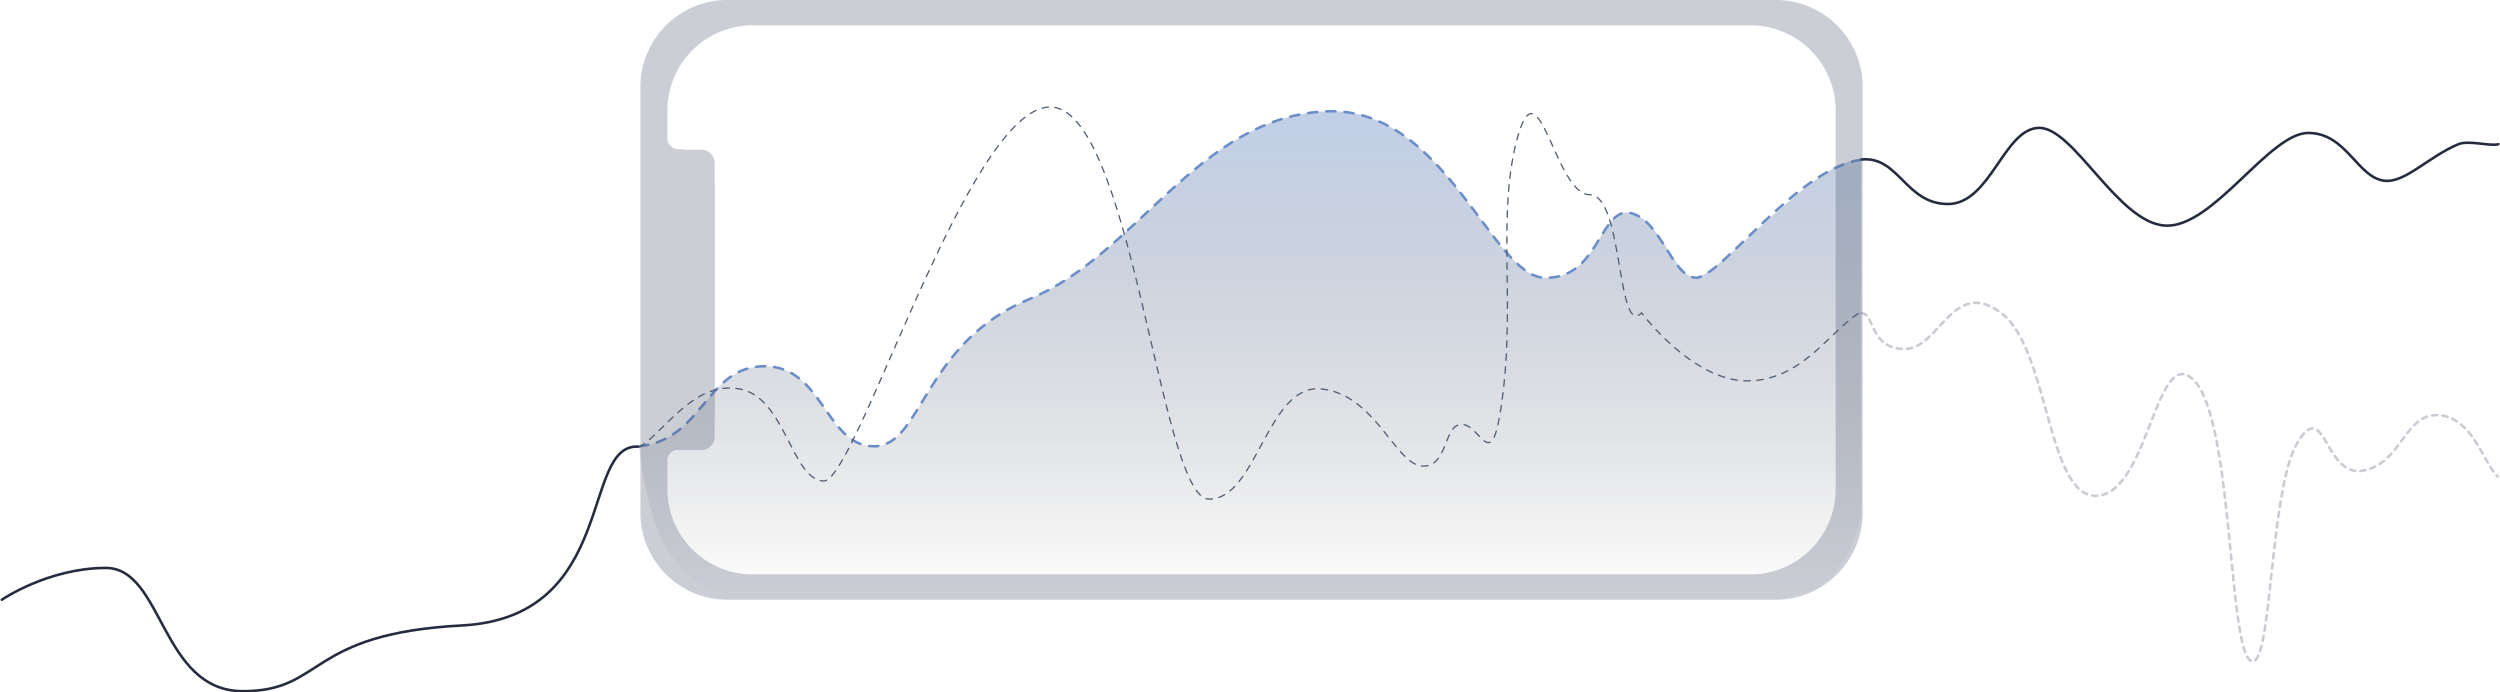
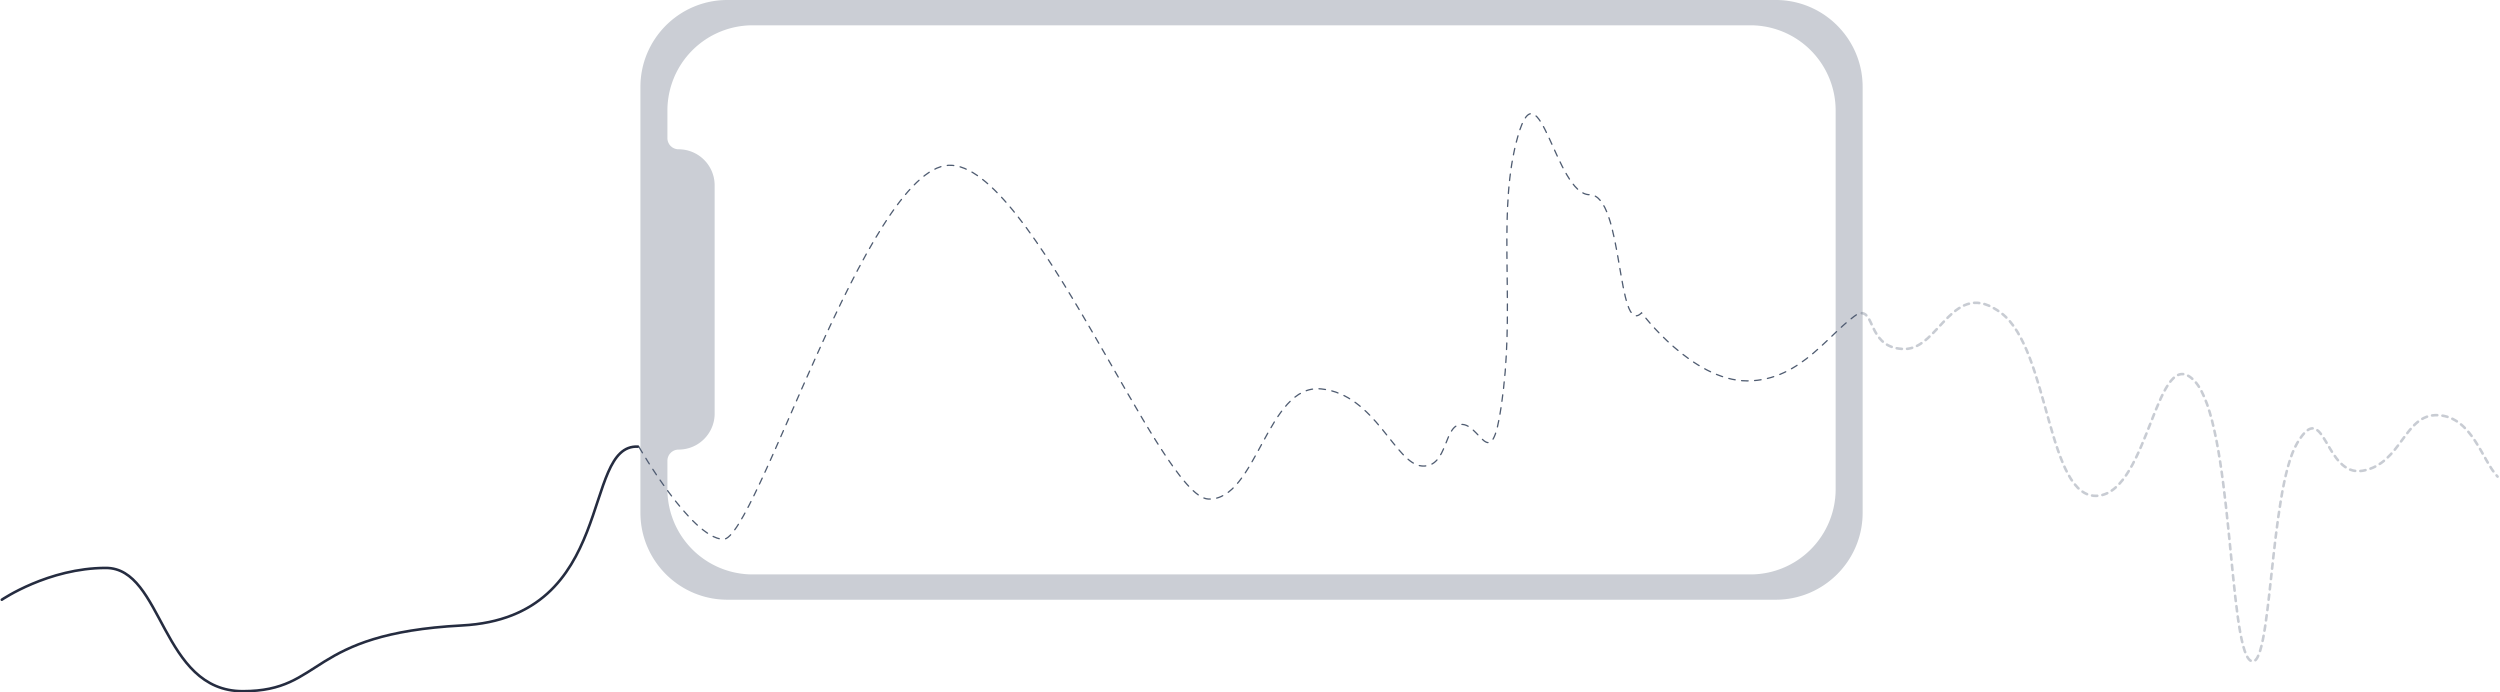
<svg xmlns="http://www.w3.org/2000/svg" width="1922.122" height="532.421" viewBox="0 0 1922.122 532.421">
  <defs>
    <linearGradient id="linear-gradient" x1="0.5" x2="0.5" y2="1" gradientUnits="objectBoundingBox">
      <stop offset="0" stop-color="#6b8ec8" stop-opacity="0.42" />
      <stop offset="1" stop-color="#14141b" stop-opacity="0" />
    </linearGradient>
  </defs>
  <g id="mob_banner" transform="translate(1.39)">
    <g id="ГРАФ_ЦЕНТР" data-name="ГРАФ ЦЕНТР" transform="translate(0 -193)">
-       <path id="Контур_578" data-name="Контур 578" d="M490,515.13c49.428-4.86,51.245-61.556,96.405-61.556s46.977,61.556,84.235,61.556S707.9,435.754,790.513,401.736,920.106,261.615,1018.92,257.565c90.715-3.24,126.352,126.353,166.85,127.972s42.117-48.6,63.176-50.217c25.918,1.62,36.961,50.318,53.457,50.217s98.426-97.4,127.291-89.8c-.2,48.49.057,272.635.057,272.635s-9.982,54.183-50.963,61.34-115.578,4.155-115.578,4.155H561.824s-32.143-9.68-50.1-39.363S490,515.13,490,515.13Z" transform="translate(0 21)" fill="url(#linear-gradient)" />
-       <path id="Контур_577" data-name="Контур 577" d="M490,515.13c49.428-4.86,51.245-61.556,96.405-61.556s46.977,61.556,84.235,61.556S707.9,435.754,790.513,401.736,920.106,261.615,1018.92,257.565c90.715-3.24,126.352,126.353,166.85,127.972s42.117-48.6,63.176-50.217c25.918,1.62,34.511,49.817,53.457,50.217s77.264-83.664,126.836-90.683" transform="translate(0 21)" fill="none" stroke="#6b8ec8" stroke-linecap="round" stroke-width="2" stroke-dasharray="7" />
-     </g>
+       </g>
    <g id="ГРАФ_ЦЕНТР-2" data-name="ГРАФ ЦЕНТР" transform="translate(0 -193)">
      <path id="Контур_576" data-name="Контур 576" d="M0,654.092s35.8-24.436,80.023-24.436,42.117,94.764,105.294,94.764,48.435-44.223,168.47-50.541,91.125-139.608,135.348-137.5" fill="none" stroke="#252c40" stroke-linecap="round" stroke-width="2" />
-       <path id="Контур_579" data-name="Контур 579" d="M1429.751,315.642c28.661-3.036,33.88,34.215,66.538,34.215s42.938-57.924,69.876-58.55,61.2,73.88,97.729,75.176,79.427-71.1,109.251-71.257,37.969,34.922,59.268,36.8c15.634,1.379,33.79-18.789,56.357-28.172,7.846-3.262,24.914,1.873,30.7,0" fill="none" stroke="#252c40" stroke-linecap="round" stroke-width="2" />
    </g>
-     <path id="Контур_580" data-name="Контур 580" d="M490,536.833c19.3-11.2,41.751-51.322,77.193-44.816s39.776,69.532,64.574,70.839,110.084-284.834,173.4-287.587S890.5,575.313,927.658,576.689s45.075-88.8,86.71-84.672,56.918,57.9,77.563,59.273,16.183-33.326,31.323-31.95,23.065,44.247,31.323-27.324-4.984-138.64,11.188-194.726,28.9,45.419,55.054,45.419,20.645,110.108,39.914,90.839c0,0,38.882,52.3,81.2,52.3s64.309-39.226,86.331-52.3" transform="translate(0 -193)" fill="none" stroke="#4f5c71" stroke-linecap="round" stroke-width="1" stroke-dasharray="5" />
+     <path id="Контур_580" data-name="Контур 580" d="M490,536.833s39.776,69.532,64.574,70.839,110.084-284.834,173.4-287.587S890.5,575.313,927.658,576.689s45.075-88.8,86.71-84.672,56.918,57.9,77.563,59.273,16.183-33.326,31.323-31.95,23.065,44.247,31.323-27.324-4.984-138.64,11.188-194.726,28.9,45.419,55.054,45.419,20.645,110.108,39.914,90.839c0,0,38.882,52.3,81.2,52.3s64.309-39.226,86.331-52.3" transform="translate(0 -193)" fill="none" stroke="#4f5c71" stroke-linecap="round" stroke-width="1" stroke-dasharray="5" />
    <path id="Контур_581" data-name="Контур 581" d="M1430.024,408.775c9.884.414,6.194,27.527,33.032,27.527s37.161-55.742,74.323-27.527,35.046,143.984,74.323,140.387,45.075-119.742,74.323-88.086,25.807,202.667,42.667,214.71,14.387-130.564,36.065-167.037,20.71,26.649,50.645,21.144,31.656-44.043,57.807-42.667,33.96,35.165,45.659,47.208" transform="translate(0 -168)" fill="none" stroke="#4f5c71" stroke-linecap="round" stroke-width="2" stroke-dasharray="4" opacity="0.31" />
    <g id="shutterstock_1211409175_преобразованный_" data-name="shutterstock_1211409175 [преобразованный]" transform="translate(491 461.092) rotate(-90)" opacity="0.3">
      <path id="Вычитание_1" data-name="Вычитание 1" d="M-672.787,755.7H-1000.12a66.464,66.464,0,0,1-26.033-5.256,66.918,66.918,0,0,1-11.36-6.166,67.374,67.374,0,0,1-9.9-8.167,67.357,67.357,0,0,1-8.167-9.9,66.906,66.906,0,0,1-6.167-11.361A66.463,66.463,0,0,1-1067,688.82v-805.94a66.457,66.457,0,0,1,5.255-26.031,66.913,66.913,0,0,1,6.167-11.36,67.369,67.369,0,0,1,8.167-9.9,67.377,67.377,0,0,1,9.9-8.167,66.9,66.9,0,0,1,11.36-6.166A66.464,66.464,0,0,1-1000.12-184h327.334a66.463,66.463,0,0,1,26.032,5.255,66.9,66.9,0,0,1,11.36,6.166,67.351,67.351,0,0,1,9.9,8.166,67.353,67.353,0,0,1,8.167,9.9,66.9,66.9,0,0,1,6.166,11.36,66.462,66.462,0,0,1,5.256,26.032V688.82a66.468,66.468,0,0,1-5.256,26.033,66.9,66.9,0,0,1-6.166,11.361,67.361,67.361,0,0,1-8.167,9.9,67.375,67.375,0,0,1-9.9,8.167,66.914,66.914,0,0,1-11.36,6.166A66.462,66.462,0,0,1-672.787,755.7Zm-309.3-918.946a65.541,65.541,0,0,0-65.469,65.466V669.48a65.542,65.542,0,0,0,65.469,65.466h291.256A65.542,65.542,0,0,0-625.36,669.48V-97.781a65.541,65.541,0,0,0-65.469-65.466H-712.1a8.6,8.6,0,0,0-8.593,8.592,27.551,27.551,0,0,1-2.179,10.791,27.63,27.63,0,0,1-5.942,8.812,27.634,27.634,0,0,1-8.812,5.941,27.548,27.548,0,0,1-10.791,2.179H-923.849a27.549,27.549,0,0,1-10.791-2.179,27.63,27.63,0,0,1-8.813-5.941,27.636,27.636,0,0,1-5.942-8.812,27.551,27.551,0,0,1-2.179-10.791,8.533,8.533,0,0,0-2.52-6.073,8.535,8.535,0,0,0-6.073-2.519Z" transform="translate(1067 184)" fill="#4f5c71" />
-       <path id="Контур_6" data-name="Контур 6" d="M2247.239,618.45H2016.37v26.112a10.2,10.2,0,0,0,10.2,10.2h210.462a10.2,10.2,0,0,0,10.2-10.2Z" transform="translate(-1901.257 -597.696)" fill="#4f5c71" />
    </g>
  </g>
</svg>